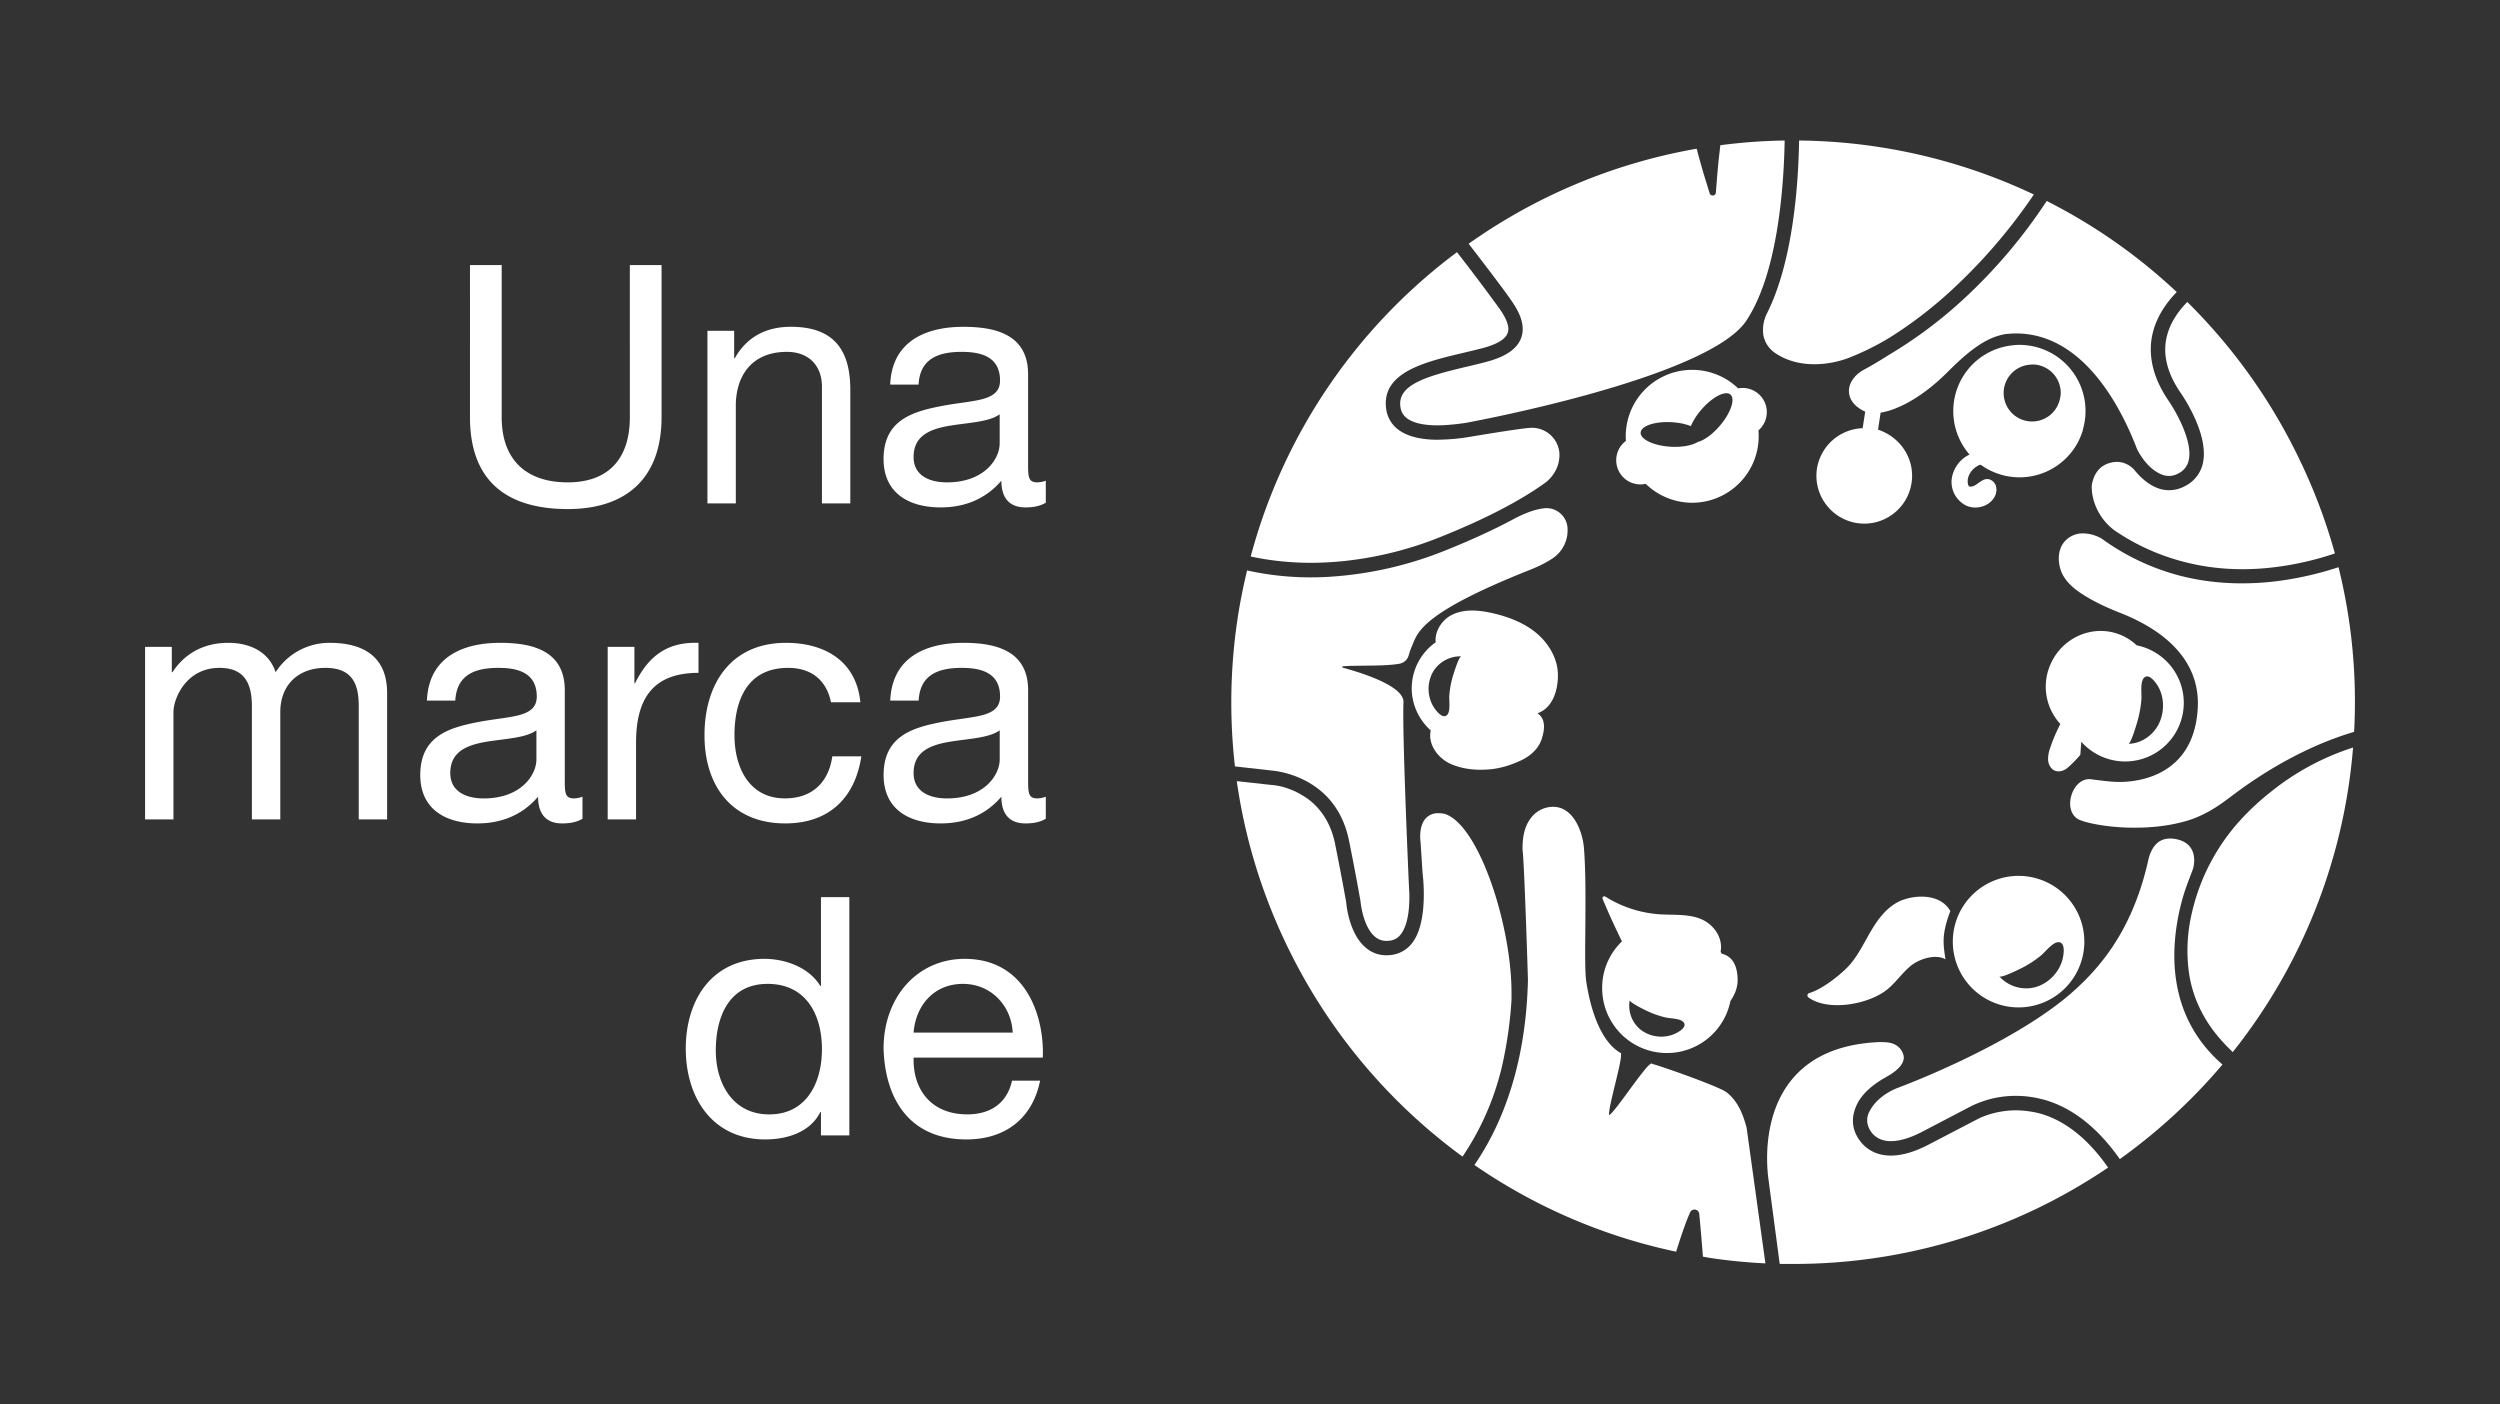
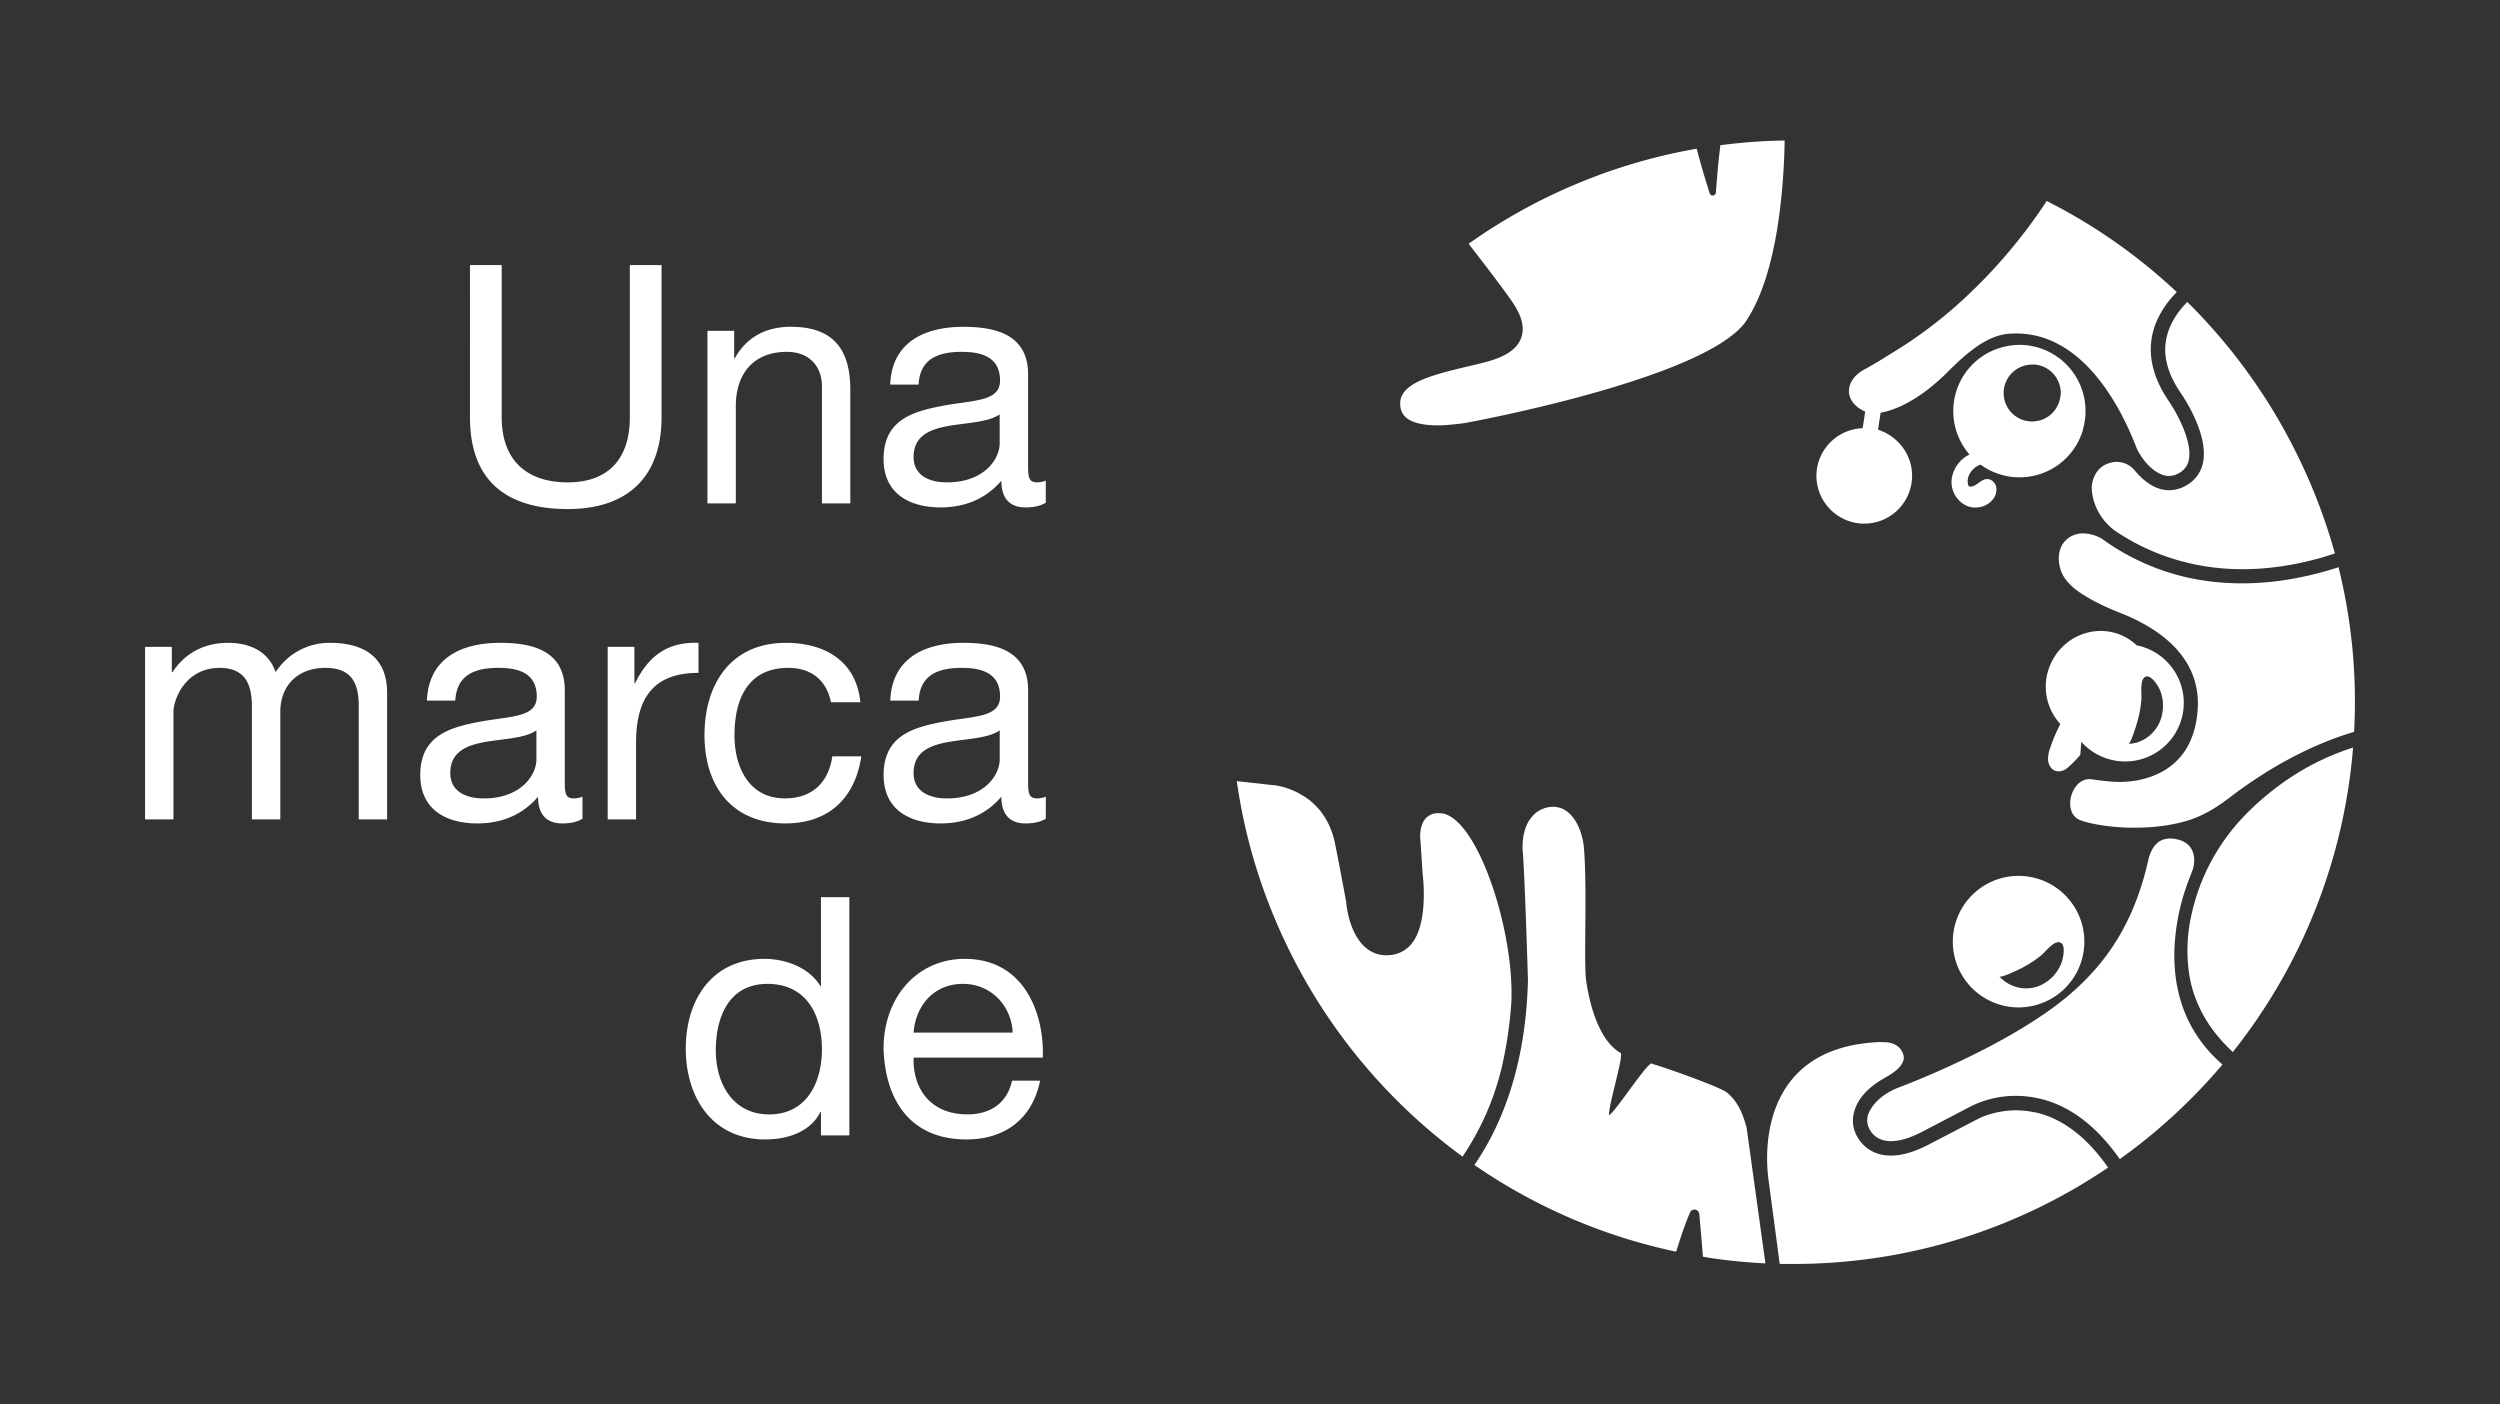
<svg xmlns="http://www.w3.org/2000/svg" viewBox="0 0 71.2 40">
  <rect x="0" y="0" width="71.2" height="40" fill="#333333" stroke="none" />
  <style>.st0-bmx{fill:#fff}</style>
-   <path class="st0-bmx" d="M38.226 15.984a10.212 10.212 0 0 0 2.835-.706c1.263-.508 2.269-1.032 2.988-1.559.379-.333.377-.715.358-.863a.787.787 0 0 0-.786-.673c-.241.001-1.798.264-1.813.267a5.738 5.738 0 0 1-.814.072l-.044.002c-.488 0-.864-.095-1.116-.28a.872.872 0 0 1-.355-.596c-.147-1.045 1.107-1.342 2.214-1.603.181-.043.359-.086.528-.129.411-.109.653-.253.717-.431.059-.158-.011-.373-.22-.677a56.765 56.765 0 0 0-1.223-1.626 15.94 15.94 0 0 0-5.875 8.667c.466.101 1.048.18 1.735.18a9.48 9.48 0 0 0 .871-.045z" />
  <path class="st0-bmx" d="M43.321 9.628c-.116.312-.442.534-.998.68-.148.04-.305.077-.475.118l-.061.014c-1.173.276-1.995.52-1.903 1.149a.47.47 0 0 0 .191.327c.179.132.471.198.871.198.14 0 .293-.011.454-.027.111-.011.223-.024.342-.043.066-.011 6.784-1.241 7.968-2.873.7-1.023.968-2.711 1.067-4.059.03-.41.045-.791.05-1.11-.618.009-1.229.055-1.832.134l-.004.035-.016.144c-.038.31-.066.652-.092.976l-.015.193a.089.089 0 0 1-.09.084.09.09 0 0 1-.088-.065l-.085-.278a19.943 19.943 0 0 1-.283-.99 15.985 15.985 0 0 0-6.495 2.707c.454.587 1.033 1.346 1.228 1.634.183.268.411.665.266 1.052z" />
-   <path class="st0-bmx" d="M49.503 11.061a1.891 1.891 0 0 0-3.197 1.496.688.688 0 0 0 .564 1.222 1.894 1.894 0 0 0 3.21-1.521.688.688 0 0 0-.577-1.197zm-.524 1.067c-.213.249-.453.417-.631.461-.156.097-.443.153-.77.134-.482-.03-.864-.21-.852-.403.011-.193.413-.325.895-.295.204.012.388.053.534.11a1.8 1.8 0 0 1 .293-.46c.314-.367.688-.563.835-.438.145.125.01.524-.304.891zm-4.61 7.074c-.01-.458-.268-.888-.622-1.18s-.796-.458-1.244-.56c-.38-.087-.796-.125-1.146.046-.292.142-.503.475-.468.784a1.606 1.606 0 0 0-.679 1.198c-.036.517.179.99.538 1.313-.089.391.201.791.567.953.366.163.787.193 1.185.147.285-.033.571-.13.83-.252s.489-.332.578-.604c.088-.272.119-.577-.121-.732.432-.151.591-.654.582-1.113zm-2.983.027a2.72 2.72 0 0 0-.11.582c-.011.14.044.451-.066.555-.138.128-.346-.165-.408-.279a.997.997 0 0 1 .011-.954.903.903 0 0 1 .807-.44c-.068-.005-.213.472-.234.536z" />
-   <path class="st0-bmx" d="M37.184 22.237c.662.349 1.079.926 1.238 1.712.166.824.266 1.383.305 1.605l.017.091c.007.077.078.759.423 1.039a.49.49 0 0 0 .324.112.877.877 0 0 0 .086-.005.456.456 0 0 0 .325-.191c.227-.307.245-.864.235-1.169 0-.019 0-.034-.003-.048-.003-.034-.203-4.467-.163-5.384.019-.464-1.212-.845-1.741-.987l.003-.034.068-.006c.097-.007.224-.009.361-.011l.19-.003c.337-.003.719-.005 1.004-.055a.336.336 0 0 0 .263-.236c.025-.093.055-.179.092-.262l.031-.075c.149-.369.374-.927 3.333-2.101.391-.155.667-.325.767-.425a.96.96 0 0 0 .302-.751.6.6 0 0 0-.225-.448.595.595 0 0 0-.42-.131c-.38.035-.761.24-.945.338-.537.285-1.157.569-1.841.845a10.593 10.593 0 0 1-3.278.765 8.403 8.403 0 0 1-2.418-.176c-.113.472-.21.952-.281 1.442a16.062 16.062 0 0 0-.065 4.139l.034.004 1.024.115c.005.002.456.029.955.291z" />
  <path class="st0-bmx" d="M42.715 30.613c.025-.087.046-.173.065-.259a11.8 11.8 0 0 0 .267-1.863c.002-.054 0-.112.001-.168.015-1.948-.934-4.862-1.915-5.147a.878.878 0 0 0-.162-.016.464.464 0 0 0-.375.157c-.203.237-.14.652-.139.657l.058.896c.002.013.181 1.352-.288 1.975a.878.878 0 0 1-.599.352 1.149 1.149 0 0 1-.141.009.884.884 0 0 1-.578-.206c-.483-.392-.563-1.218-.57-1.309l-.08-.439c-.052-.282-.132-.7-.236-1.221-.096-.473-.305-.861-.622-1.152a1.771 1.771 0 0 0-.232-.18 3.13 3.13 0 0 0-.158-.095c-.011-.007-.02-.013-.034-.02l-.118-.056c-.05-.022-.1-.043-.146-.059a1.77 1.77 0 0 0-.517-.115l-.972-.107c.248 1.755.789 3.43 1.571 4.972a16.082 16.082 0 0 0 4.858 5.721 7.738 7.738 0 0 0 1.062-2.327zm16.417-17.934c.079-.132.138-.27.182-.409.006-.019.007-.038.012-.057a1.883 1.883 0 0 0-1.87-2.39c-.066.002-.133.01-.198.019a1.879 1.879 0 0 0-1.36.895 1.886 1.886 0 0 0 .194 2.208.906.906 0 0 0-.511.732.755.755 0 0 0 .411.72c.266.124.619.042.784-.201a.422.422 0 0 0 .07-.351c-.035-.119-.153-.214-.276-.2-.184.021-.322.261-.499.205-.104-.226.065-.501.292-.602.015-.006.03-.008.045-.014a1.884 1.884 0 0 0 2.724-.555zm-.468-1.303l-.005.017a.81.81 0 1 1-.884-1.003.797.797 0 0 1 .13-.008c.009 0 .018-.002.027-.001.448.03.786.417.756.864-.005.045-.015.088-.024.131z" />
  <path class="st0-bmx" d="M55.91 8.53a12.632 12.632 0 0 1-2.119 1.58c-.32.205-.57.347-.723.428-.201.111-.428.344-.409.631.016.278.253.463.462.555l-.073.471a1.368 1.368 0 0 0-1.306 1.185c-.044.364.055.721.278 1.006a1.359 1.359 0 0 0 1.075.527c.686 0 1.267-.514 1.351-1.195.082-.652-.316-1.267-.959-1.481l.073-.485c.144-.019.915-.165 1.908-1.157.441-.44.952-.909 1.498-1.047.051-.013.103-.027.155-.034.1-.011.198-.017.294-.017 1.871 0 2.939 2.001 3.409 3.194l.036.093c.168.336.426.628.728.739a.536.536 0 0 0 .45-.039.543.543 0 0 0 .295-.367c.131-.546-.379-1.428-.586-1.723-.45-.671-.593-1.332-.423-1.966.124-.451.387-.822.67-1.11a15.847 15.847 0 0 0-3.704-2.594 14.955 14.955 0 0 1-2.38 2.806z" />
-   <path class="st0-bmx" d="M50.227 9.58a.801.801 0 0 0 .356.492c.308.199.675.301 1.09.301.433 0 .79-.11.964-.175a7.48 7.48 0 0 0 1.197-.593 11.995 11.995 0 0 0 1.765-1.358 15.517 15.517 0 0 0 2.325-2.708 15.989 15.989 0 0 0-6.686-1.537c-.004.292-.017.641-.042 1.022-.081 1.207-.3 2.745-.86 3.877a1.044 1.044 0 0 0-.109.679zm-1.576 16.713c-.378-.284-.899-.224-1.371-.253a3.32 3.32 0 0 1-1.56-.505c-.044-.027-.097.015-.078.063.169.41.356.814.551 1.213a1.83 1.83 0 0 0-.559 1.451 1.844 1.844 0 0 0 3.648.249c.103-.155.185-.318.203-.529a1.258 1.258 0 0 0-.031-.371c-.048-.192-.159-.389-.417-.448-.011-.019-.022-.039-.034-.057.058-.312-.093-.618-.352-.813zm-1.022 3.178a.967.967 0 0 1-.911-.151.875.875 0 0 1-.302-.837c-.013.065.42.275.479.303.172.083.353.147.54.191.132.031.438.024.52.146.104.151-.207.307-.326.348zm6.46-3.799c-.34.164-.584.476-.778.8-.195.324-.355.67-.593.962-.211.261-.8.738-1.192.849-.058.017-.068.09-.019.126.557.401 1.696.202 2.227-.218.251-.198.432-.474.677-.678.246-.205.719-.354.995-.191-.06-.434-.12-.686.14-1.376-.323-.553-1.117-.438-1.457-.274z" />
  <path class="st0-bmx" d="M56.247 25.416a1.873 1.873 0 1 0 2.484 2.804 1.873 1.873 0 0 0-2.484-2.804zm2.387 1.418c.213.013.134.413.088.553-.119.361-.432.652-.791.736s-.752-.042-.991-.318c.051.058.555-.194.624-.228.199-.1.388-.222.563-.364.124-.101.336-.39.507-.379zm-.54 4.878a2.334 2.334 0 0 0-.274-.056 2.622 2.622 0 0 0-.395-.034c-.661 0-1.107.252-1.113.255l-1.408.733c-.389.2-.743.301-1.051.301-.163 0-.314-.028-.452-.084-.43-.179-.563-.571-.569-.586-.091-.231-.08-.481.034-.744.177-.409.584-.674.875-.837.356-.2.522-.417.469-.611-.062-.226-.249-.356-.524-.367l-.142-.004-.036.001c-1.091.049-1.919.401-2.46 1.047-.852 1.017-.738 2.443-.683 2.855l.321 2.414c.133.004.264.002.397.002a15.94 15.94 0 0 0 8.956-2.745c-.574-.82-1.225-1.34-1.945-1.54z" />
  <path class="st0-bmx" d="M62.112 25.765c.121-.485.287-.846.347-1.029.016-.055.087-.342-.056-.572-.086-.139-.233-.229-.436-.267a.852.852 0 0 0-.161-.016c-.296 0-.494.175-.603.534-.006.02-.015.058-.027.113-.471 2.07-1.458 3.132-2.266 3.826-1.766 1.485-4.839 2.62-4.869 2.631-.374.148-.669.399-.808.688a.51.51 0 0 0-.014.432c.037.093.132.26.348.345.085.034.182.05.288.05.243 0 .534-.086.865-.255l1.402-.733a2.86 2.86 0 0 1 1.358-.301c.228.004.457.037.684.097l.031.006c.814.224 1.543.795 2.177 1.697a16.087 16.087 0 0 0 2.924-2.693c-1.616-1.402-1.487-3.338-1.184-4.553z" />
  <path class="st0-bmx" d="M63.898 23.258a5.86 5.86 0 0 0-1.47 2.727 4.635 4.635 0 0 0-.073 1.806c.109.639.403 1.253.853 1.773.128.149.259.282.381.399a15.965 15.965 0 0 0 3.426-8.673 7.27 7.27 0 0 0-2.348 1.267 7.4 7.4 0 0 0-.769.701zm2.703-7.104a9.443 9.443 0 0 1-1.547.369 8.103 8.103 0 0 1-1.197.091c-.621 0-1.2-.073-1.752-.213a6.636 6.636 0 0 1-2.246-1.059 1.09 1.09 0 0 0-.532-.151.684.684 0 0 0-.509.212c-.246.255-.219.691-.068.973.16.289.434.478.706.639.256.151.553.292.908.432 1.524.596 2.294 1.537 2.228 2.721-.109 1.951-1.73 2.102-2.224 2.102-.22 0-.447-.029-.713-.063l-.091-.013-.061-.004c-.298 0-.5.306-.538.593-.039.295.088.525.322.589.011.004.027.009.05.019.005.002.562.182 1.453.182.554 0 1.06-.067 1.505-.2.369-.111.739-.309 1.127-.601l.053-.038c.354-.272.697-.509 1.026-.715 1.038-.651 1.933-.996 2.544-1.175a15.895 15.895 0 0 0-.444-4.69z" />
  <path class="st0-bmx" d="M59.248 21.494l.027-.369a1.67 1.67 0 1 0 1.577-2.746 1.49 1.49 0 0 0-.428-.285c-.773-.337-1.68.033-2.026.826a1.57 1.57 0 0 0 .28 1.699c-.111.22-.212.446-.288.681a.893.893 0 0 0-.06.353c.011.119.073.241.183.291.101.046.223.021.317-.037.095-.059.353-.323.418-.413zm1.618-.921c.062-.212.103-.431.121-.651.012-.155-.042-.497.075-.618.146-.15.36.163.424.287.163.318.155.736-.02 1.058-.175.321-.512.532-.849.534.07-.002.228-.538.249-.61zm1.221-9.411c.142.203.835 1.26.647 2.049a.958.958 0 0 1-.505.633.957.957 0 0 1-.451.117.88.88 0 0 1-.325-.059c-.226-.083-.444-.25-.651-.499a.668.668 0 0 0-.575-.246.901.901 0 0 0-.162.034c-.211.066-.425.233-.491.63-.019.397.177.94.655 1.29a6.256 6.256 0 0 0 1.587.779c.647.211 1.33.321 2.051.321.446 0 .867-.042 1.255-.106a8.749 8.749 0 0 0 1.376-.343 15.938 15.938 0 0 0-1.022-2.704A16.068 16.068 0 0 0 62.294 8.6c-.248.253-.471.567-.571.936-.142.512-.018 1.06.364 1.626zM49.175 31.11c-.212-.166-1.866-.746-2.101-.805l-.045-.021-.056.042c-.082.067-.259.298-.557.701-.194.267-.46.632-.562.715l-.028.018v-.037c0-.129.077-.446.157-.781l.011-.043c.106-.434.175-.728.172-.846l.004-.055-.058-.036c-.394-.246-.705-.846-.875-1.671a6.42 6.42 0 0 1-.061-.339c-.036-.239-.032-.813-.026-1.487.006-.773.014-1.65-.039-2.311-.037-.473-.302-1.176-.878-1.176a.789.789 0 0 0-.631.317c-.215.277-.246.636-.239.923.049.314.153 3.66.153 3.688-.003.137-.009.281-.017.428-.077 1.424-.422 3.262-1.508 4.845a15.891 15.891 0 0 0 5.746 2.469c.119-.382.258-.807.397-1.119a.131.131 0 0 1 .123-.081c.06 0 .129.039.138.124.036.378.075.83.104 1.218.086.014.171.032.257.044.51.074 1.018.122 1.523.147l-.535-3.861c-.093-.351-.234-.746-.569-1.01zM18.841 11.884c0 1.711-.979 2.614-2.671 2.614-1.749 0-2.785-.808-2.785-2.614V7.549h.903v4.335c0 1.198.685 1.854 1.882 1.854 1.141 0 1.768-.656 1.768-1.854V7.549h.903v4.335zm1.307-2.462h.761v.779h.019c.342-.608.894-.894 1.597-.894 1.293 0 1.692.742 1.692 1.797v3.232h-.808V11.01c0-.599-.38-.989-.998-.989-.979 0-1.455.656-1.455 1.54v2.776h-.808V9.422zm9.636 4.896c-.143.085-.323.133-.58.133-.419 0-.685-.229-.685-.761-.447.523-1.046.761-1.73.761-.893 0-1.625-.399-1.625-1.378 0-1.112.827-1.35 1.663-1.512.894-.171 1.654-.114 1.654-.723 0-.703-.58-.817-1.093-.817-.685 0-1.188.209-1.227.932h-.808c.048-1.217.989-1.645 2.082-1.645.885 0 1.845.2 1.845 1.35v2.528c0 .38 0 .551.257.551a.69.69 0 0 0 .247-.047v.628zm-1.313-2.519c-.313.228-.922.238-1.464.333-.532.095-.988.285-.988.884 0 .532.456.722.95.722 1.064 0 1.502-.665 1.502-1.112v-.827zM4.132 18.422h.761v.722h.019c.361-.551.913-.836 1.588-.836.599 0 1.15.238 1.35.836a1.819 1.819 0 0 1 1.54-.836c.979 0 1.635.409 1.635 1.426v3.603h-.808v-3.223c0-.608-.162-1.093-.951-1.093-.779 0-1.283.495-1.283 1.255v3.061h-.809v-3.223c0-.637-.2-1.093-.922-1.093-.96 0-1.312.884-1.312 1.255v3.061h-.808v-4.915zm12.457 4.896c-.143.085-.323.133-.58.133-.418 0-.685-.229-.685-.761-.447.523-1.045.761-1.73.761-.894 0-1.625-.399-1.625-1.378 0-1.112.827-1.351 1.664-1.512.894-.171 1.654-.114 1.654-.723 0-.703-.58-.817-1.093-.817-.685 0-1.188.209-1.227.932h-.808c.048-1.217.989-1.645 2.082-1.645.884 0 1.844.2 1.844 1.35v2.528c0 .381 0 .552.256.552a.7.7 0 0 0 .248-.048v.628zm-1.312-2.519c-.313.229-.922.238-1.464.333-.532.095-.989.285-.989.884 0 .532.457.723.951.723 1.064 0 1.502-.665 1.502-1.112v-.828zm2.031-2.377h.76v1.036h.019c.39-.789.932-1.179 1.806-1.15v.855c-1.302 0-1.778.742-1.778 1.987v2.187h-.808v-4.915h.001zM23.666 20c-.124-.618-.552-.979-1.217-.979-1.169 0-1.531.922-1.531 1.92 0 .903.409 1.797 1.436 1.797.779 0 1.245-.456 1.35-1.198h.827c-.181 1.198-.932 1.911-2.167 1.911-1.502 0-2.3-1.046-2.3-2.51 0-1.474.76-2.633 2.319-2.633 1.112 0 2.006.523 2.12 1.692h-.837zm6.118 3.318c-.143.085-.323.133-.58.133-.418 0-.685-.229-.685-.761-.446.523-1.045.761-1.729.761-.894 0-1.625-.399-1.625-1.378 0-1.112.827-1.351 1.664-1.512.894-.171 1.653-.114 1.653-.723 0-.703-.579-.817-1.093-.817-.685 0-1.188.209-1.226.932h-.808c.048-1.217.989-1.645 2.082-1.645.884 0 1.844.2 1.844 1.35v2.528c0 .381 0 .552.257.552.066 0 .143-.01.247-.048l-.001.628zm-1.312-2.519c-.313.229-.922.238-1.464.333-.532.095-.989.285-.989.884 0 .532.457.723.951.723 1.064 0 1.502-.665 1.502-1.112v-.828zm-4.283 11.538h-.808v-.665h-.019c-.266.542-.894.779-1.569.779-1.511 0-2.262-1.197-2.262-2.586 0-1.388.741-2.557 2.244-2.557.503 0 1.226.189 1.587.77h.019V25.55h.808v6.787zm-2.282-.599c1.084 0 1.502-.932 1.502-1.854 0-.97-.437-1.863-1.549-1.863-1.103 0-1.474.941-1.474 1.901 0 .922.475 1.816 1.521 1.816zm7.715-.96c-.219 1.084-.998 1.673-2.101 1.673-1.568 0-2.31-1.084-2.357-2.586 0-1.474.97-2.557 2.31-2.557 1.74 0 2.272 1.625 2.225 2.813H26.02c-.028.855.456 1.616 1.53 1.616.665 0 1.131-.323 1.273-.96l.799.001zm-.78-1.369c-.038-.77-.618-1.388-1.417-1.388-.846 0-1.349.637-1.406 1.388h2.823z" />
</svg>